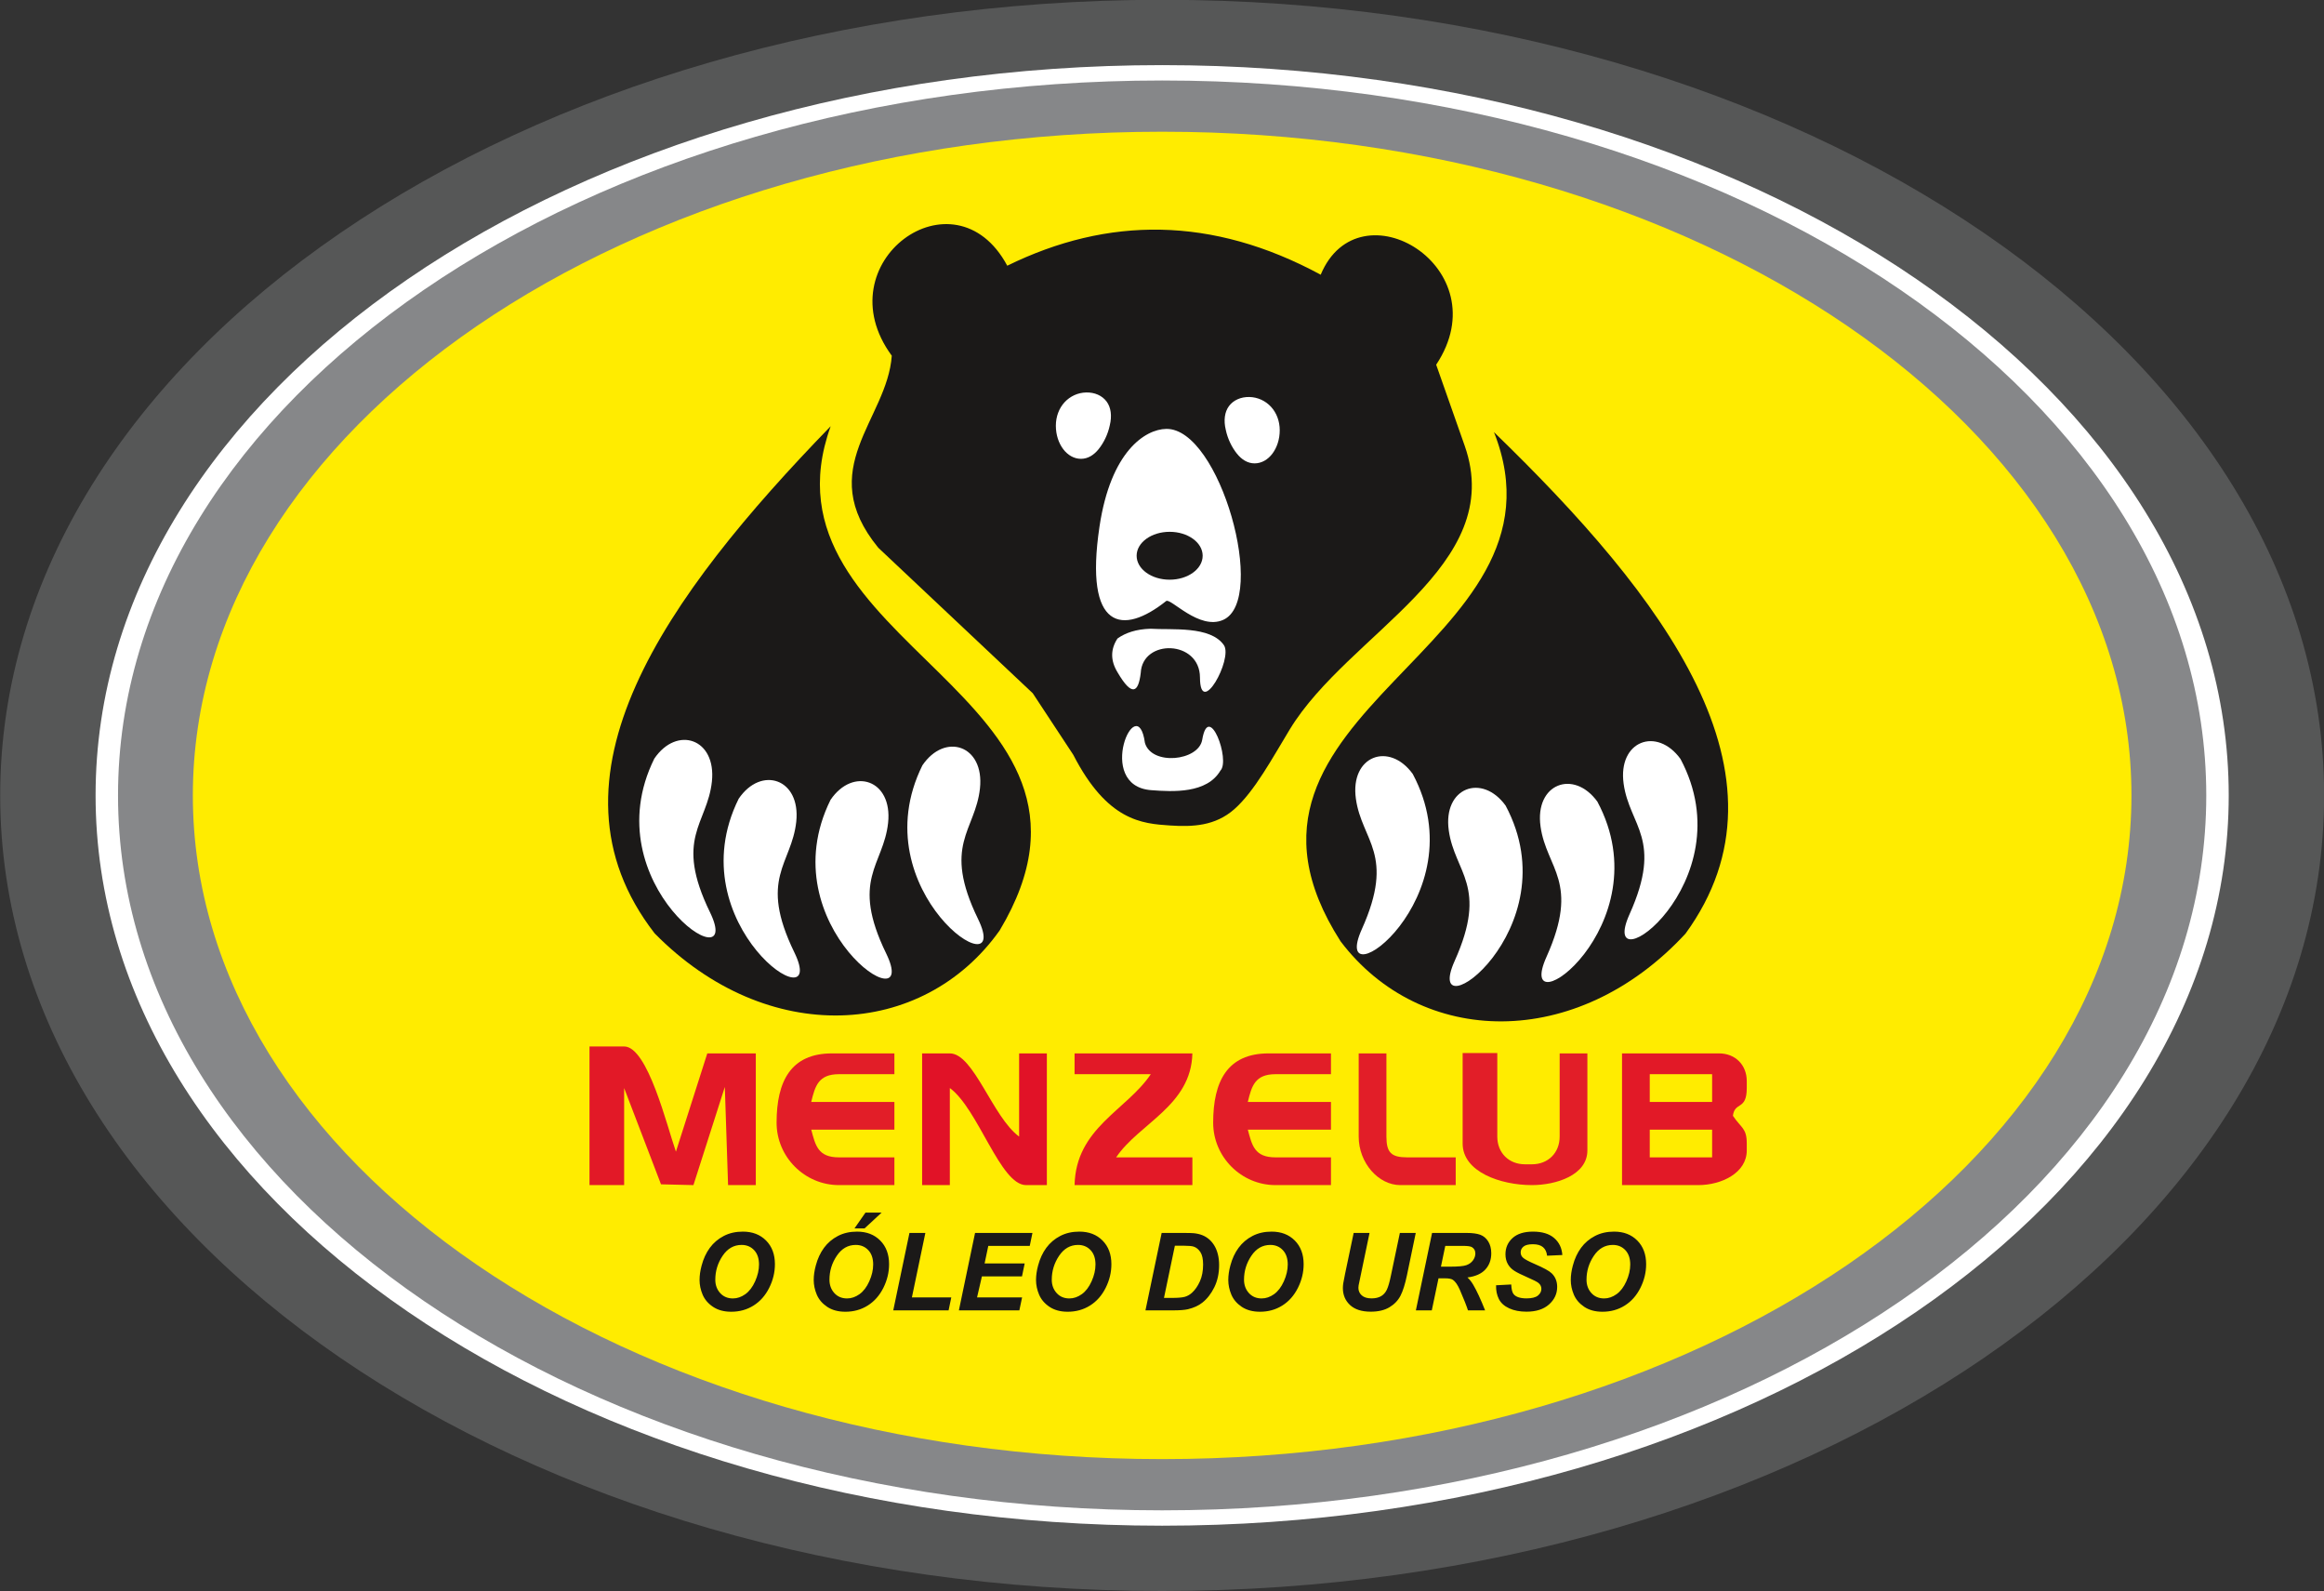
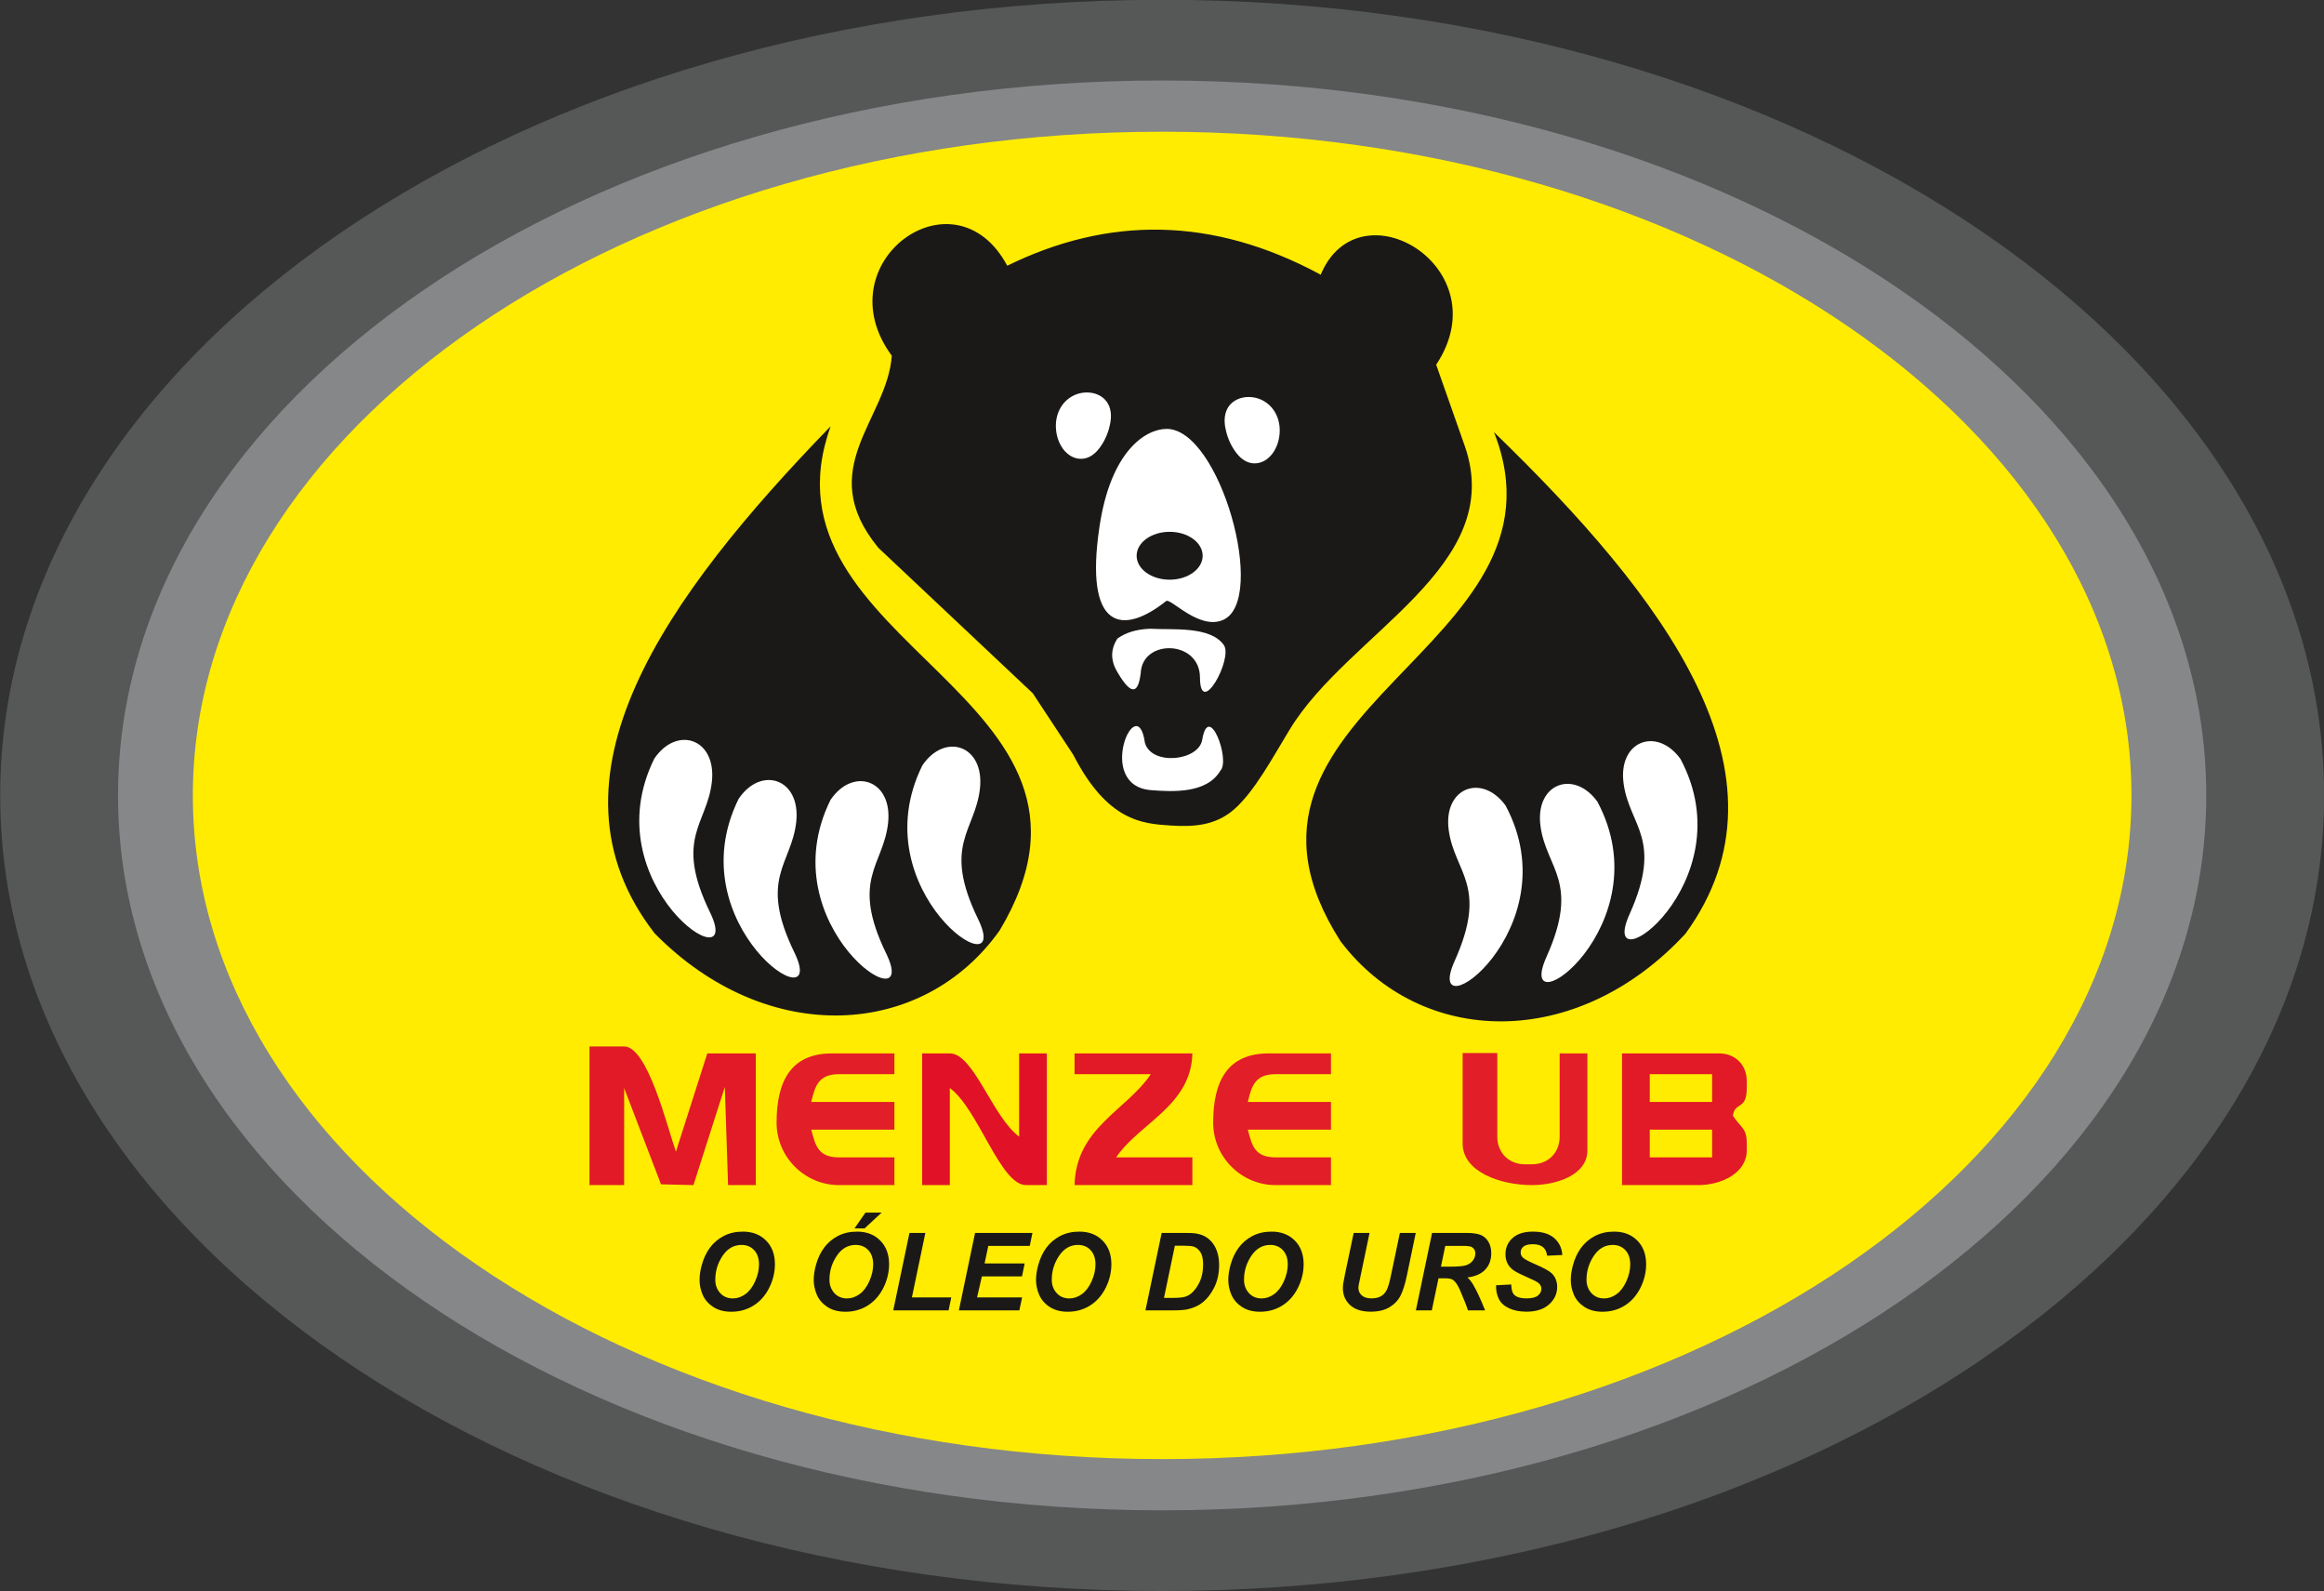
<svg xmlns="http://www.w3.org/2000/svg" width="695.4pt" height="476pt" viewBox="0 0 695.4 476" version="1.1">
  <rect x="0" y="0" width="695.4" height="476" fill="#333333" stroke="none" />
  <defs>
    <clipPath id="clip1">
      <path d="M 0 0 L 695.398 0 L 695.398 476 L 0 476 Z M 0 0 " />
    </clipPath>
  </defs>
  <g id="surface1">
    <g clip-path="url(#clip1)" clip-rule="nonzero">
      <path style=" stroke:none;fill-rule:evenodd;fill:rgb(33.714%,34.105%,34.105%);fill-opacity:1;" d="M 347.746 -0.059 C 539.766 -0.059 695.43 106.496 695.43 237.938 C 695.43 369.379 539.766 475.934 347.746 475.934 C 155.723 475.934 0.059 369.379 0.059 237.938 C 0.059 106.496 155.723 -0.059 347.746 -0.059 Z M 347.746 -0.059 " />
    </g>
-     <path style=" stroke:none;fill-rule:evenodd;fill:rgb(100%,100%,100%);fill-opacity:1;" d="M 347.746 19.48 C 524.004 19.48 666.891 117.285 666.891 237.938 C 666.891 358.59 524.004 456.398 347.746 456.398 C 171.488 456.398 28.602 358.59 28.602 237.938 C 28.602 117.285 171.488 19.48 347.746 19.48 Z M 347.746 19.48 " />
    <path style=" stroke:none;fill-rule:evenodd;fill:rgb(52.539%,52.93%,53.709%);fill-opacity:1;" d="M 347.746 24.078 C 520.293 24.078 660.172 119.824 660.172 237.938 C 660.172 356.051 520.293 451.801 347.746 451.801 C 175.195 451.801 35.316 356.051 35.316 237.938 C 35.316 119.824 175.195 24.078 347.746 24.078 Z M 347.746 24.078 " />
    <path style=" stroke:none;fill-rule:evenodd;fill:rgb(100%,92.577%,0%);fill-opacity:1;" d="M 347.746 39.402 C 507.93 39.402 637.785 128.289 637.785 237.938 C 637.785 347.586 507.93 436.477 347.746 436.477 C 187.559 436.477 57.703 347.586 57.703 237.938 C 57.703 128.289 187.559 39.402 347.746 39.402 Z M 347.746 39.402 " />
    <path style=" stroke:none;fill-rule:evenodd;fill:rgb(10.594%,9.813%,9.424%);fill-opacity:1;" d="M 248.559 127.5 C 199.367 178.191 159.922 232.879 195.895 279.219 C 229.602 313.453 276.145 310.711 299.129 278.32 C 341.453 207.52 224.801 193.383 248.559 127.5 Z M 248.559 127.5 " />
    <path style=" stroke:none;fill-rule:evenodd;fill:rgb(10.594%,9.813%,9.424%);fill-opacity:1;" d="M 447.035 129.27 C 497.762 178.426 538.871 231.871 504.34 279.297 C 471.703 314.551 425.098 313.246 401.125 281.574 C 356.645 212.109 472.805 194.391 447.035 129.27 Z M 447.035 129.27 " />
    <path style=" stroke:none;fill-rule:evenodd;fill:rgb(100%,100%,100%);fill-opacity:1;" d="M 195.785 226.934 C 202.535 216.973 214.406 220.922 213.016 233.824 C 211.641 246.566 201.637 250.684 212.441 272.883 C 223.242 295.078 177.113 264.699 195.785 226.934 Z M 195.785 226.934 " />
    <path style=" stroke:none;fill-rule:evenodd;fill:rgb(100%,100%,100%);fill-opacity:1;" d="M 502.844 227.031 C 495.789 217.285 484.043 221.598 485.832 234.453 C 487.598 247.145 497.723 250.953 487.605 273.473 C 477.492 295.992 522.664 264.207 502.844 227.031 Z M 502.844 227.031 " />
    <path style=" stroke:none;fill-rule:evenodd;fill:rgb(100%,100%,100%);fill-opacity:1;" d="M 221.027 238.938 C 227.777 228.977 239.648 232.926 238.258 245.828 C 236.883 258.574 226.879 262.688 237.684 284.887 C 248.484 307.082 202.355 276.703 221.027 238.938 Z M 221.027 238.938 " />
    <path style=" stroke:none;fill-rule:evenodd;fill:rgb(100%,100%,100%);fill-opacity:1;" d="M 477.98 239.809 C 470.926 230.062 459.18 234.375 460.969 247.227 C 462.738 259.922 472.859 263.727 462.746 286.246 C 452.633 308.766 497.805 276.98 477.98 239.809 Z M 477.98 239.809 " />
    <path style=" stroke:none;fill-rule:evenodd;fill:rgb(100%,100%,100%);fill-opacity:1;" d="M 248.512 239.273 C 255.266 229.312 267.137 233.266 265.742 246.168 C 264.367 258.91 254.367 263.023 265.168 285.223 C 275.973 307.422 229.844 277.039 248.512 239.273 Z M 248.512 239.273 " />
    <path style=" stroke:none;fill-rule:evenodd;fill:rgb(100%,100%,100%);fill-opacity:1;" d="M 450.52 240.992 C 443.461 231.242 431.719 235.555 433.508 248.41 C 435.273 261.105 445.398 264.91 435.281 287.43 C 425.168 309.949 470.34 278.164 450.52 240.992 Z M 450.52 240.992 " />
    <path style=" stroke:none;fill-rule:evenodd;fill:rgb(100%,100%,100%);fill-opacity:1;" d="M 276 228.953 C 282.75 218.992 294.621 222.941 293.23 235.844 C 291.855 248.586 281.852 252.703 292.656 274.902 C 303.457 297.098 257.328 266.719 276 228.953 Z M 276 228.953 " />
-     <path style=" stroke:none;fill-rule:evenodd;fill:rgb(100%,100%,100%);fill-opacity:1;" d="M 422.727 231.52 C 415.672 221.773 403.926 226.086 405.715 238.938 C 407.484 251.633 417.605 255.438 407.492 277.957 C 397.379 300.477 442.551 268.691 422.727 231.52 Z M 422.727 231.52 " />
    <path style=" stroke:none;fill-rule:evenodd;fill:rgb(10.594%,9.813%,9.424%);fill-opacity:1;" d="M 395.188 82.176 C 362.691 64.617 331.504 64.73 301.398 79.484 C 285.586 50 246.371 78.586 266.844 106.41 C 265.496 125.559 243.422 140.199 262.805 163.852 L 309.027 207.379 L 321.145 225.781 C 331.336 245.602 341.715 246.383 350.133 246.938 C 356.926 247.383 363.629 247.086 369.332 242.066 C 375.402 236.723 380.801 226.633 385.934 218.191 C 403.496 189.301 451.008 169.535 438.27 133.336 L 429.742 109.102 C 449.027 80.031 406.641 54.711 395.188 82.176 Z M 395.188 82.176 " />
    <path style=" stroke:none;fill-rule:evenodd;fill:rgb(100%,100%,100%);fill-opacity:1;" d="M 325.027 117.402 C 327.539 117.348 329.781 118.316 331.125 120.117 C 332.43 121.867 332.758 124.41 332.086 127.191 C 331.508 129.973 330.242 132.465 328.77 134.316 C 327.352 136.105 325.539 137.254 323.461 137.254 C 321.383 137.254 319.488 136.145 318.137 134.352 C 316.785 132.562 315.938 130.082 315.938 127.348 C 315.938 124.609 316.898 122.121 318.539 120.336 C 320.203 118.531 322.516 117.453 325.027 117.402 Z M 325.027 117.402 " />
    <path style=" stroke:none;fill-rule:evenodd;fill:rgb(100%,100%,100%);fill-opacity:1;" d="M 373.836 118.758 C 371.328 118.707 369.082 119.676 367.742 121.473 C 366.434 123.223 366.109 125.77 366.777 128.551 C 367.355 131.332 368.621 133.824 370.094 135.676 C 371.516 137.465 373.324 138.613 375.402 138.613 C 377.484 138.613 379.375 137.504 380.727 135.711 C 382.078 133.922 382.93 131.441 382.93 128.703 C 382.93 125.969 381.969 123.477 380.324 121.695 C 378.66 119.891 376.348 118.812 373.836 118.758 Z M 373.836 118.758 " />
    <path style=" stroke:none;fill-rule:evenodd;fill:rgb(100%,100%,100%);fill-opacity:1;" d="M 366.012 185.43 C 358.824 188.629 350.246 178.762 348.941 179.797 C 335.98 190.125 324.348 188.621 329 157.508 C 332.367 134.996 342.68 128.406 348.965 128.301 C 365.027 128.02 379.359 179.492 366.012 185.43 Z M 366.012 185.43 " />
    <path style=" stroke:none;fill-rule:evenodd;fill:rgb(10.594%,9.813%,9.424%);fill-opacity:1;" d="M 349.988 159.086 C 355.445 159.086 359.867 162.293 359.867 166.25 C 359.867 170.203 355.445 173.41 349.988 173.41 C 344.531 173.41 340.109 170.203 340.109 166.25 C 340.109 162.293 344.531 159.086 349.988 159.086 Z M 349.988 159.086 " />
    <path style=" stroke:none;fill-rule:evenodd;fill:rgb(100%,100%,100%);fill-opacity:1;" d="M 341.336 201.32 C 340.648 207.062 338.793 208.648 334.383 201.098 C 332.258 197.598 332.258 194.234 334.383 191 C 336.801 189.281 339.977 188.207 344.254 188.082 C 350.539 188.496 362.203 187.137 366.242 193.02 C 368.945 197.156 359.109 215.004 359.062 202.668 C 359.023 191.414 341.828 191.031 341.336 201.32 Z M 341.336 201.32 " />
    <path style=" stroke:none;fill-rule:evenodd;fill:rgb(100%,100%,100%);fill-opacity:1;" d="M 342.594 222.234 C 340.312 205.703 327.398 235.055 344.434 236.367 C 351.035 236.879 361.125 237.398 365.168 230.535 C 368.246 227.43 361.684 209.668 359.734 221.293 C 358.664 227.668 344.598 229.121 342.594 222.234 Z M 342.594 222.234 " />
    <path style=" stroke:none;fill-rule:evenodd;fill:rgb(88.672%,9.813%,15.282%);fill-opacity:1;" d="M 186.758 325.48 L 197.789 354.277 L 207.492 354.512 L 216.887 325.148 L 217.859 354.512 L 226.156 354.512 L 226.156 315.113 L 211.641 315.113 L 202.254 344.504 C 199.629 337.098 193.836 313.039 186.758 313.039 L 176.391 313.039 L 176.391 354.512 L 186.758 354.512 Z M 186.758 325.48 " />
    <path style=" stroke:none;fill-rule:evenodd;fill:rgb(88.672%,9.813%,15.282%);fill-opacity:1;" d="M 493.648 337.922 L 512.309 337.922 L 512.309 346.215 L 493.648 346.215 Z M 512.309 329.629 L 493.648 329.629 L 493.648 321.332 L 512.309 321.332 Z M 518.531 333.773 C 519.09 329.414 522.676 332.277 522.676 325.48 L 522.676 323.406 C 522.676 318.555 519.234 315.113 514.383 315.113 L 485.352 315.113 L 485.352 354.512 L 508.16 354.512 C 515.148 354.512 522.676 350.848 522.676 344.145 L 522.676 342.07 C 522.676 337.422 521.035 337.52 518.531 333.773 Z M 518.531 333.773 " />
    <path style=" stroke:none;fill-rule:evenodd;fill:rgb(88.281%,7.054%,15.282%);fill-opacity:1;" d="M 284.215 325.48 C 292.75 331.734 299.293 354.512 307.023 354.512 L 313.246 354.512 L 313.246 315.113 L 304.949 315.113 L 304.949 339.996 C 296.988 334.164 291.379 315.113 284.215 315.113 L 275.922 315.113 L 275.922 354.512 L 284.215 354.512 Z M 284.215 325.48 " />
    <path style=" stroke:none;fill-rule:evenodd;fill:rgb(88.672%,11.768%,15.697%);fill-opacity:1;" d="M 242.742 329.629 C 243.891 324.844 244.914 321.332 251.039 321.332 L 267.625 321.332 L 267.625 315.113 L 248.965 315.113 C 236.605 315.113 232.375 323.48 232.375 335.848 C 232.375 346.098 240.789 354.512 251.039 354.512 L 267.625 354.512 L 267.625 346.215 L 251.039 346.215 C 244.738 346.215 243.996 342.621 242.742 337.922 L 267.625 337.922 L 267.625 329.629 Z M 242.742 329.629 " />
    <path style=" stroke:none;fill-rule:evenodd;fill:rgb(88.672%,11.768%,15.697%);fill-opacity:1;" d="M 373.379 329.629 C 374.523 324.844 375.551 321.332 381.672 321.332 L 398.262 321.332 L 398.262 315.113 L 379.598 315.113 C 367.238 315.113 363.012 323.48 363.012 335.848 C 363.012 346.098 371.426 354.512 381.672 354.512 L 398.262 354.512 L 398.262 346.215 L 381.672 346.215 C 375.371 346.215 374.633 342.621 373.379 337.922 L 398.262 337.922 L 398.262 329.629 Z M 373.379 329.629 " />
    <path style=" stroke:none;fill-rule:evenodd;fill:rgb(88.672%,9.813%,15.282%);fill-opacity:1;" d="M 356.789 315.113 L 321.539 315.113 L 321.539 321.332 L 344.348 321.332 C 337.102 332.152 321.922 337.371 321.539 354.512 L 356.789 354.512 L 356.789 346.215 L 333.98 346.215 C 340.777 336.062 356.441 330.785 356.789 315.113 Z M 356.789 315.113 " />
-     <path style=" stroke:none;fill-rule:evenodd;fill:rgb(88.672%,11.768%,15.697%);fill-opacity:1;" d="M 406.555 339.996 C 406.555 347.949 412.539 354.512 418.996 354.512 L 435.586 354.512 L 435.586 346.215 L 421.07 346.215 C 416.293 346.215 414.852 344.773 414.852 339.996 L 414.852 315.113 L 406.555 315.113 Z M 406.555 339.996 " />
    <path style=" stroke:none;fill-rule:evenodd;fill:rgb(10.594%,9.813%,9.424%);fill-opacity:1;" d="M 209.324 382.895 C 209.324 381.531 209.535 380.086 209.945 378.57 C 210.48 376.535 211.301 374.773 212.398 373.273 C 213.5 371.781 214.891 370.598 216.562 369.73 C 218.238 368.855 220.145 368.426 222.285 368.426 C 225.148 368.426 227.461 369.316 229.227 371.094 C 230.996 372.875 231.875 375.238 231.875 378.172 C 231.875 380.621 231.301 382.98 230.152 385.27 C 229.004 387.555 227.445 389.312 225.477 390.543 C 223.504 391.777 221.277 392.395 218.789 392.395 C 216.633 392.395 214.82 391.902 213.355 390.926 C 211.891 389.945 210.855 388.73 210.242 387.281 C 209.633 385.836 209.324 384.375 209.324 382.895 Z M 214.035 382.805 C 214.035 384.395 214.52 385.727 215.488 386.801 C 216.461 387.875 217.734 388.414 219.312 388.414 C 220.598 388.414 221.832 387.988 223.02 387.141 C 224.203 386.293 225.18 385.012 225.957 383.285 C 226.73 381.562 227.117 379.887 227.117 378.254 C 227.117 376.43 226.625 375 225.648 373.965 C 224.668 372.922 223.422 372.406 221.902 372.406 C 219.578 372.406 217.684 373.488 216.223 375.664 C 214.766 377.832 214.035 380.211 214.035 382.805 Z M 243.484 382.895 C 243.484 381.531 243.695 380.086 244.105 378.57 C 244.641 376.535 245.461 374.773 246.559 373.273 C 247.66 371.781 249.051 370.598 250.723 369.73 C 252.402 368.855 254.305 368.426 256.445 368.426 C 259.309 368.426 261.625 369.316 263.387 371.094 C 265.156 372.875 266.035 375.238 266.035 378.172 C 266.035 380.621 265.465 382.98 264.316 385.27 C 263.164 387.555 261.605 389.312 259.637 390.543 C 257.664 391.777 255.438 392.395 252.949 392.395 C 250.793 392.395 248.98 391.902 247.516 390.926 C 246.055 389.945 245.02 388.73 244.402 387.281 C 243.793 385.836 243.484 384.375 243.484 382.895 Z M 248.195 382.805 C 248.195 384.395 248.68 385.727 249.648 386.801 C 250.621 387.875 251.895 388.414 253.473 388.414 C 254.758 388.414 255.992 387.988 257.18 387.141 C 258.367 386.293 259.344 385.012 260.117 383.285 C 260.891 381.562 261.277 379.887 261.277 378.254 C 261.277 376.43 260.789 375 259.812 373.965 C 258.828 372.922 257.582 372.406 256.062 372.406 C 253.738 372.406 251.844 373.488 250.383 375.664 C 248.926 377.832 248.195 380.211 248.195 382.805 Z M 258.977 362.734 L 263.809 362.734 L 258.688 367.477 L 255.676 367.477 Z M 267.285 391.984 L 272.133 368.82 L 276.891 368.82 L 272.863 388.109 L 284.648 388.109 L 283.844 391.984 Z M 286.922 391.984 L 291.762 368.82 L 308.934 368.82 L 308.129 372.691 L 295.723 372.691 L 294.617 377.949 L 306.609 377.949 L 305.805 381.824 L 293.809 381.824 L 292.359 388.109 L 305.836 388.109 L 305.016 391.984 Z M 310.004 382.895 C 310.004 381.531 310.215 380.086 310.625 378.57 C 311.16 376.535 311.98 374.773 313.078 373.273 C 314.18 371.781 315.57 370.598 317.242 369.73 C 318.922 368.855 320.824 368.426 322.965 368.426 C 325.828 368.426 328.145 369.316 329.906 371.094 C 331.676 372.875 332.555 375.238 332.555 378.172 C 332.555 380.621 331.984 382.98 330.836 385.27 C 329.684 387.555 328.129 389.312 326.16 390.543 C 324.184 391.777 321.957 392.395 319.473 392.395 C 317.312 392.395 315.5 391.902 314.035 390.926 C 312.574 389.945 311.539 388.73 310.922 387.281 C 310.312 385.836 310.004 384.375 310.004 382.895 Z M 314.715 382.805 C 314.715 384.395 315.199 385.727 316.172 386.801 C 317.141 387.875 318.414 388.414 319.992 388.414 C 321.277 388.414 322.512 387.988 323.699 387.141 C 324.887 386.293 325.863 385.012 326.637 383.285 C 327.41 381.562 327.797 379.887 327.797 378.254 C 327.797 376.43 327.309 375 326.332 373.965 C 325.348 372.922 324.102 372.406 322.582 372.406 C 320.258 372.406 318.367 373.488 316.902 375.664 C 315.449 377.832 314.715 380.211 314.715 382.805 Z M 342.75 391.984 L 347.598 368.82 L 353.836 368.82 C 355.578 368.82 356.691 368.848 357.176 368.898 C 358.129 368.992 358.988 369.188 359.742 369.484 C 360.492 369.781 361.176 370.188 361.793 370.723 C 362.41 371.258 362.941 371.895 363.387 372.645 C 363.836 373.395 364.18 374.25 364.422 375.227 C 364.668 376.203 364.789 377.266 364.789 378.426 C 364.789 380.922 364.309 383.137 363.359 385.07 C 362.406 387.004 361.211 388.535 359.766 389.676 C 358.656 390.559 357.23 391.211 355.48 391.637 C 354.488 391.871 352.969 391.984 350.914 391.984 Z M 348.293 388.258 L 350.707 388.258 C 352.461 388.258 353.723 388.148 354.512 387.934 C 355.293 387.711 356.016 387.312 356.668 386.719 C 357.605 385.867 358.395 384.73 359.035 383.312 C 359.676 381.887 360 380.211 360 378.285 C 360 376.641 359.738 375.406 359.203 374.578 C 358.668 373.754 358.016 373.203 357.234 372.93 C 356.691 372.742 355.715 372.645 354.312 372.645 L 351.551 372.645 Z M 367.535 382.895 C 367.535 381.531 367.746 380.086 368.156 378.57 C 368.688 376.535 369.508 374.773 370.609 373.273 C 371.711 371.781 373.102 370.598 374.773 369.73 C 376.449 368.855 378.355 368.426 380.496 368.426 C 383.359 368.426 385.672 369.316 387.438 371.094 C 389.203 372.875 390.082 375.238 390.082 378.172 C 390.082 380.621 389.512 382.98 388.363 385.27 C 387.215 387.555 385.656 389.312 383.688 390.543 C 381.715 391.777 379.488 392.395 377 392.395 C 374.844 392.395 373.031 391.902 371.562 390.926 C 370.102 389.945 369.066 388.73 368.453 387.281 C 367.844 385.836 367.535 384.375 367.535 382.895 Z M 372.242 382.805 C 372.242 384.395 372.73 385.727 373.699 386.801 C 374.672 387.875 375.941 388.414 377.523 388.414 C 378.809 388.414 380.043 387.988 381.23 387.141 C 382.414 386.293 383.391 385.012 384.168 383.285 C 384.938 381.562 385.328 379.887 385.328 378.254 C 385.328 376.43 384.836 375 383.859 373.965 C 382.879 372.922 381.633 372.406 380.113 372.406 C 377.789 372.406 375.895 373.488 374.434 375.664 C 372.977 377.832 372.242 380.211 372.242 382.805 Z M 405.051 368.82 L 409.801 368.82 L 407.18 381.395 L 406.535 384.492 C 406.492 384.758 406.469 385.004 406.469 385.238 C 406.469 386.152 406.805 386.91 407.473 387.5 C 408.141 388.102 409.113 388.398 410.391 388.398 C 411.539 388.398 412.48 388.18 413.23 387.75 C 413.98 387.316 414.559 386.676 414.969 385.82 C 415.383 384.965 415.801 383.52 416.219 381.477 L 418.875 368.82 L 423.629 368.82 L 420.992 381.492 C 420.434 384.156 419.789 386.195 419.062 387.605 C 418.332 389.016 417.234 390.164 415.762 391.051 C 414.285 391.934 412.422 392.375 410.168 392.375 C 407.473 392.375 405.406 391.719 403.973 390.398 C 402.543 389.07 401.824 387.379 401.824 385.301 C 401.824 384.871 401.863 384.402 401.934 383.895 C 401.977 383.555 402.16 382.598 402.488 381.02 Z M 428.43 391.984 L 423.664 391.984 L 428.512 368.82 L 438.797 368.82 C 440.562 368.82 441.945 369.004 442.926 369.363 C 443.914 369.73 444.711 370.395 445.316 371.363 C 445.918 372.332 446.223 373.508 446.223 374.887 C 446.223 376.855 445.633 378.484 444.453 379.762 C 443.273 381.039 441.488 381.832 439.098 382.141 C 439.707 382.684 440.285 383.406 440.816 384.305 C 441.887 386.117 443.066 388.676 444.379 391.984 L 439.254 391.984 C 438.844 390.68 438.039 388.641 436.836 385.867 C 436.184 384.375 435.488 383.363 434.75 382.852 C 434.297 382.547 433.512 382.395 432.383 382.395 L 430.441 382.395 Z M 431.164 378.914 L 433.695 378.914 C 436.254 378.914 437.953 378.766 438.789 378.457 C 439.625 378.156 440.285 377.676 440.758 377.023 C 441.227 376.363 441.465 375.684 441.465 374.969 C 441.465 374.121 441.125 373.488 440.441 373.07 C 440.02 372.816 439.109 372.691 437.707 372.691 L 432.465 372.691 Z M 447.66 384.477 L 452.199 384.238 C 452.258 385.684 452.504 386.66 452.938 387.16 C 453.633 387.988 454.922 388.398 456.793 388.398 C 458.352 388.398 459.477 388.117 460.176 387.562 C 460.871 387 461.219 386.324 461.219 385.539 C 461.219 384.855 460.934 384.27 460.363 383.797 C 459.965 383.453 458.863 382.887 457.066 382.109 C 455.273 381.328 453.961 380.68 453.137 380.156 C 452.312 379.633 451.66 378.957 451.184 378.129 C 450.711 377.293 450.473 376.32 450.473 375.203 C 450.473 373.254 451.18 371.641 452.59 370.352 C 454.004 369.066 456.047 368.426 458.723 368.426 C 461.441 368.426 463.547 369.062 465.035 370.336 C 466.523 371.613 467.34 373.305 467.492 375.426 L 462.926 375.633 C 462.805 374.523 462.406 373.672 461.723 373.086 C 461.035 372.496 460.027 372.199 458.691 372.199 C 457.375 372.199 456.43 372.434 455.871 372.898 C 455.305 373.359 455.023 373.941 455.023 374.648 C 455.023 375.312 455.281 375.863 455.801 376.293 C 456.312 376.738 457.457 377.34 459.227 378.113 C 461.895 379.262 463.586 380.188 464.316 380.906 C 465.398 381.961 465.945 383.316 465.945 384.965 C 465.945 387.012 465.137 388.758 463.52 390.203 C 461.898 391.652 459.652 392.375 456.762 392.375 C 454.77 392.375 453.043 392.043 451.59 391.375 C 450.125 390.707 449.098 389.777 448.496 388.586 C 447.898 387.395 447.617 386.031 447.66 384.477 Z M 470.016 382.895 C 470.016 381.531 470.227 380.086 470.637 378.57 C 471.172 376.535 471.992 374.773 473.09 373.273 C 474.191 371.781 475.582 370.598 477.254 369.73 C 478.93 368.855 480.836 368.426 482.977 368.426 C 485.84 368.426 488.156 369.316 489.918 371.094 C 491.688 372.875 492.566 375.238 492.566 378.172 C 492.566 380.621 491.992 382.98 490.844 385.27 C 489.695 387.555 488.137 389.312 486.168 390.543 C 484.195 391.777 481.969 392.395 479.48 392.395 C 477.324 392.395 475.512 391.902 474.047 390.926 C 472.586 389.945 471.547 388.73 470.934 387.281 C 470.324 385.836 470.016 384.375 470.016 382.895 Z M 474.727 382.805 C 474.727 384.395 475.211 385.727 476.18 386.801 C 477.152 387.875 478.426 388.414 480.004 388.414 C 481.289 388.414 482.523 387.988 483.711 387.141 C 484.898 386.293 485.871 385.012 486.648 383.285 C 487.422 381.562 487.809 379.887 487.809 378.254 C 487.809 376.43 487.316 375 486.344 373.965 C 485.359 372.922 484.113 372.406 482.594 372.406 C 480.27 372.406 478.375 373.488 476.914 375.664 C 475.457 377.832 474.727 380.211 474.727 382.805 Z M 474.727 382.805 " />
    <path style=" stroke:none;fill-rule:evenodd;fill:rgb(88.672%,11.768%,15.697%);fill-opacity:1;" d="M 458.395 354.512 C 465.625 354.512 474.984 351.543 474.984 344.145 L 474.984 315.113 L 466.691 315.113 L 466.691 339.996 C 466.691 344.852 463.25 348.289 458.395 348.289 L 456.32 348.289 C 451.469 348.289 448.027 344.852 448.027 339.996 L 448.027 315.004 L 437.66 315.004 L 437.66 342.07 C 437.66 350.59 449.059 354.512 458.395 354.512 Z M 458.395 354.512 " />
  </g>
</svg>